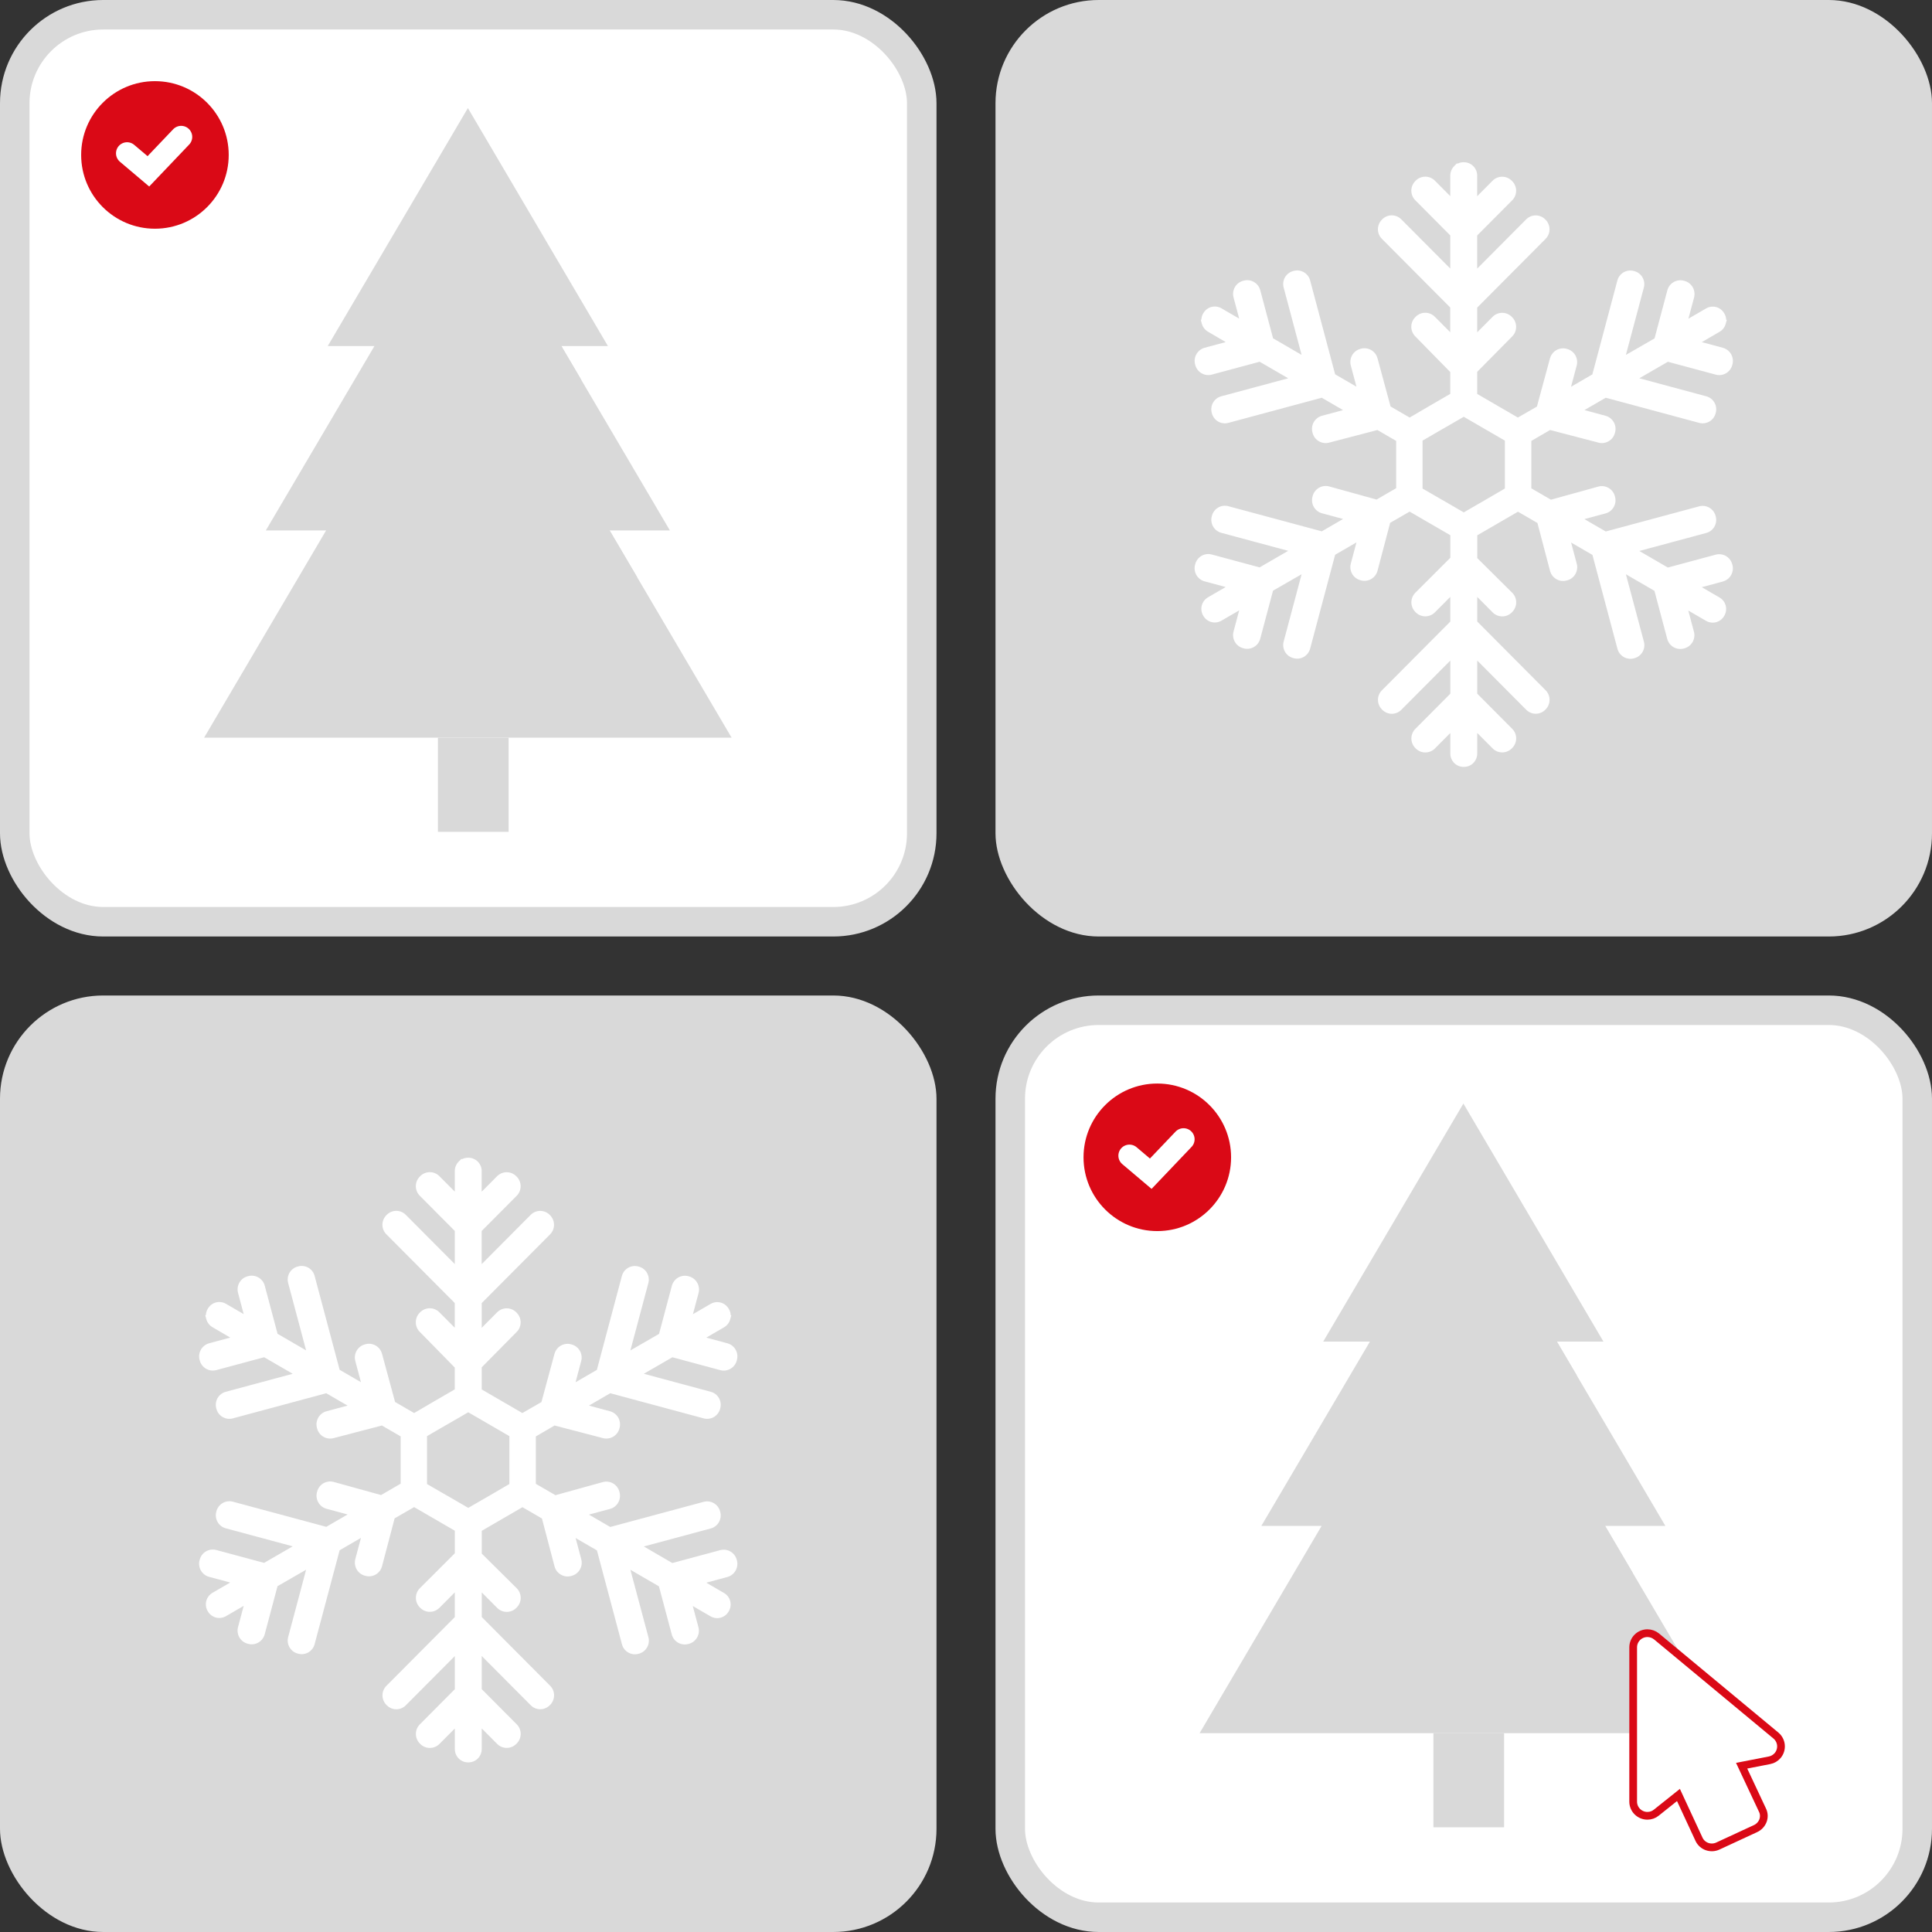
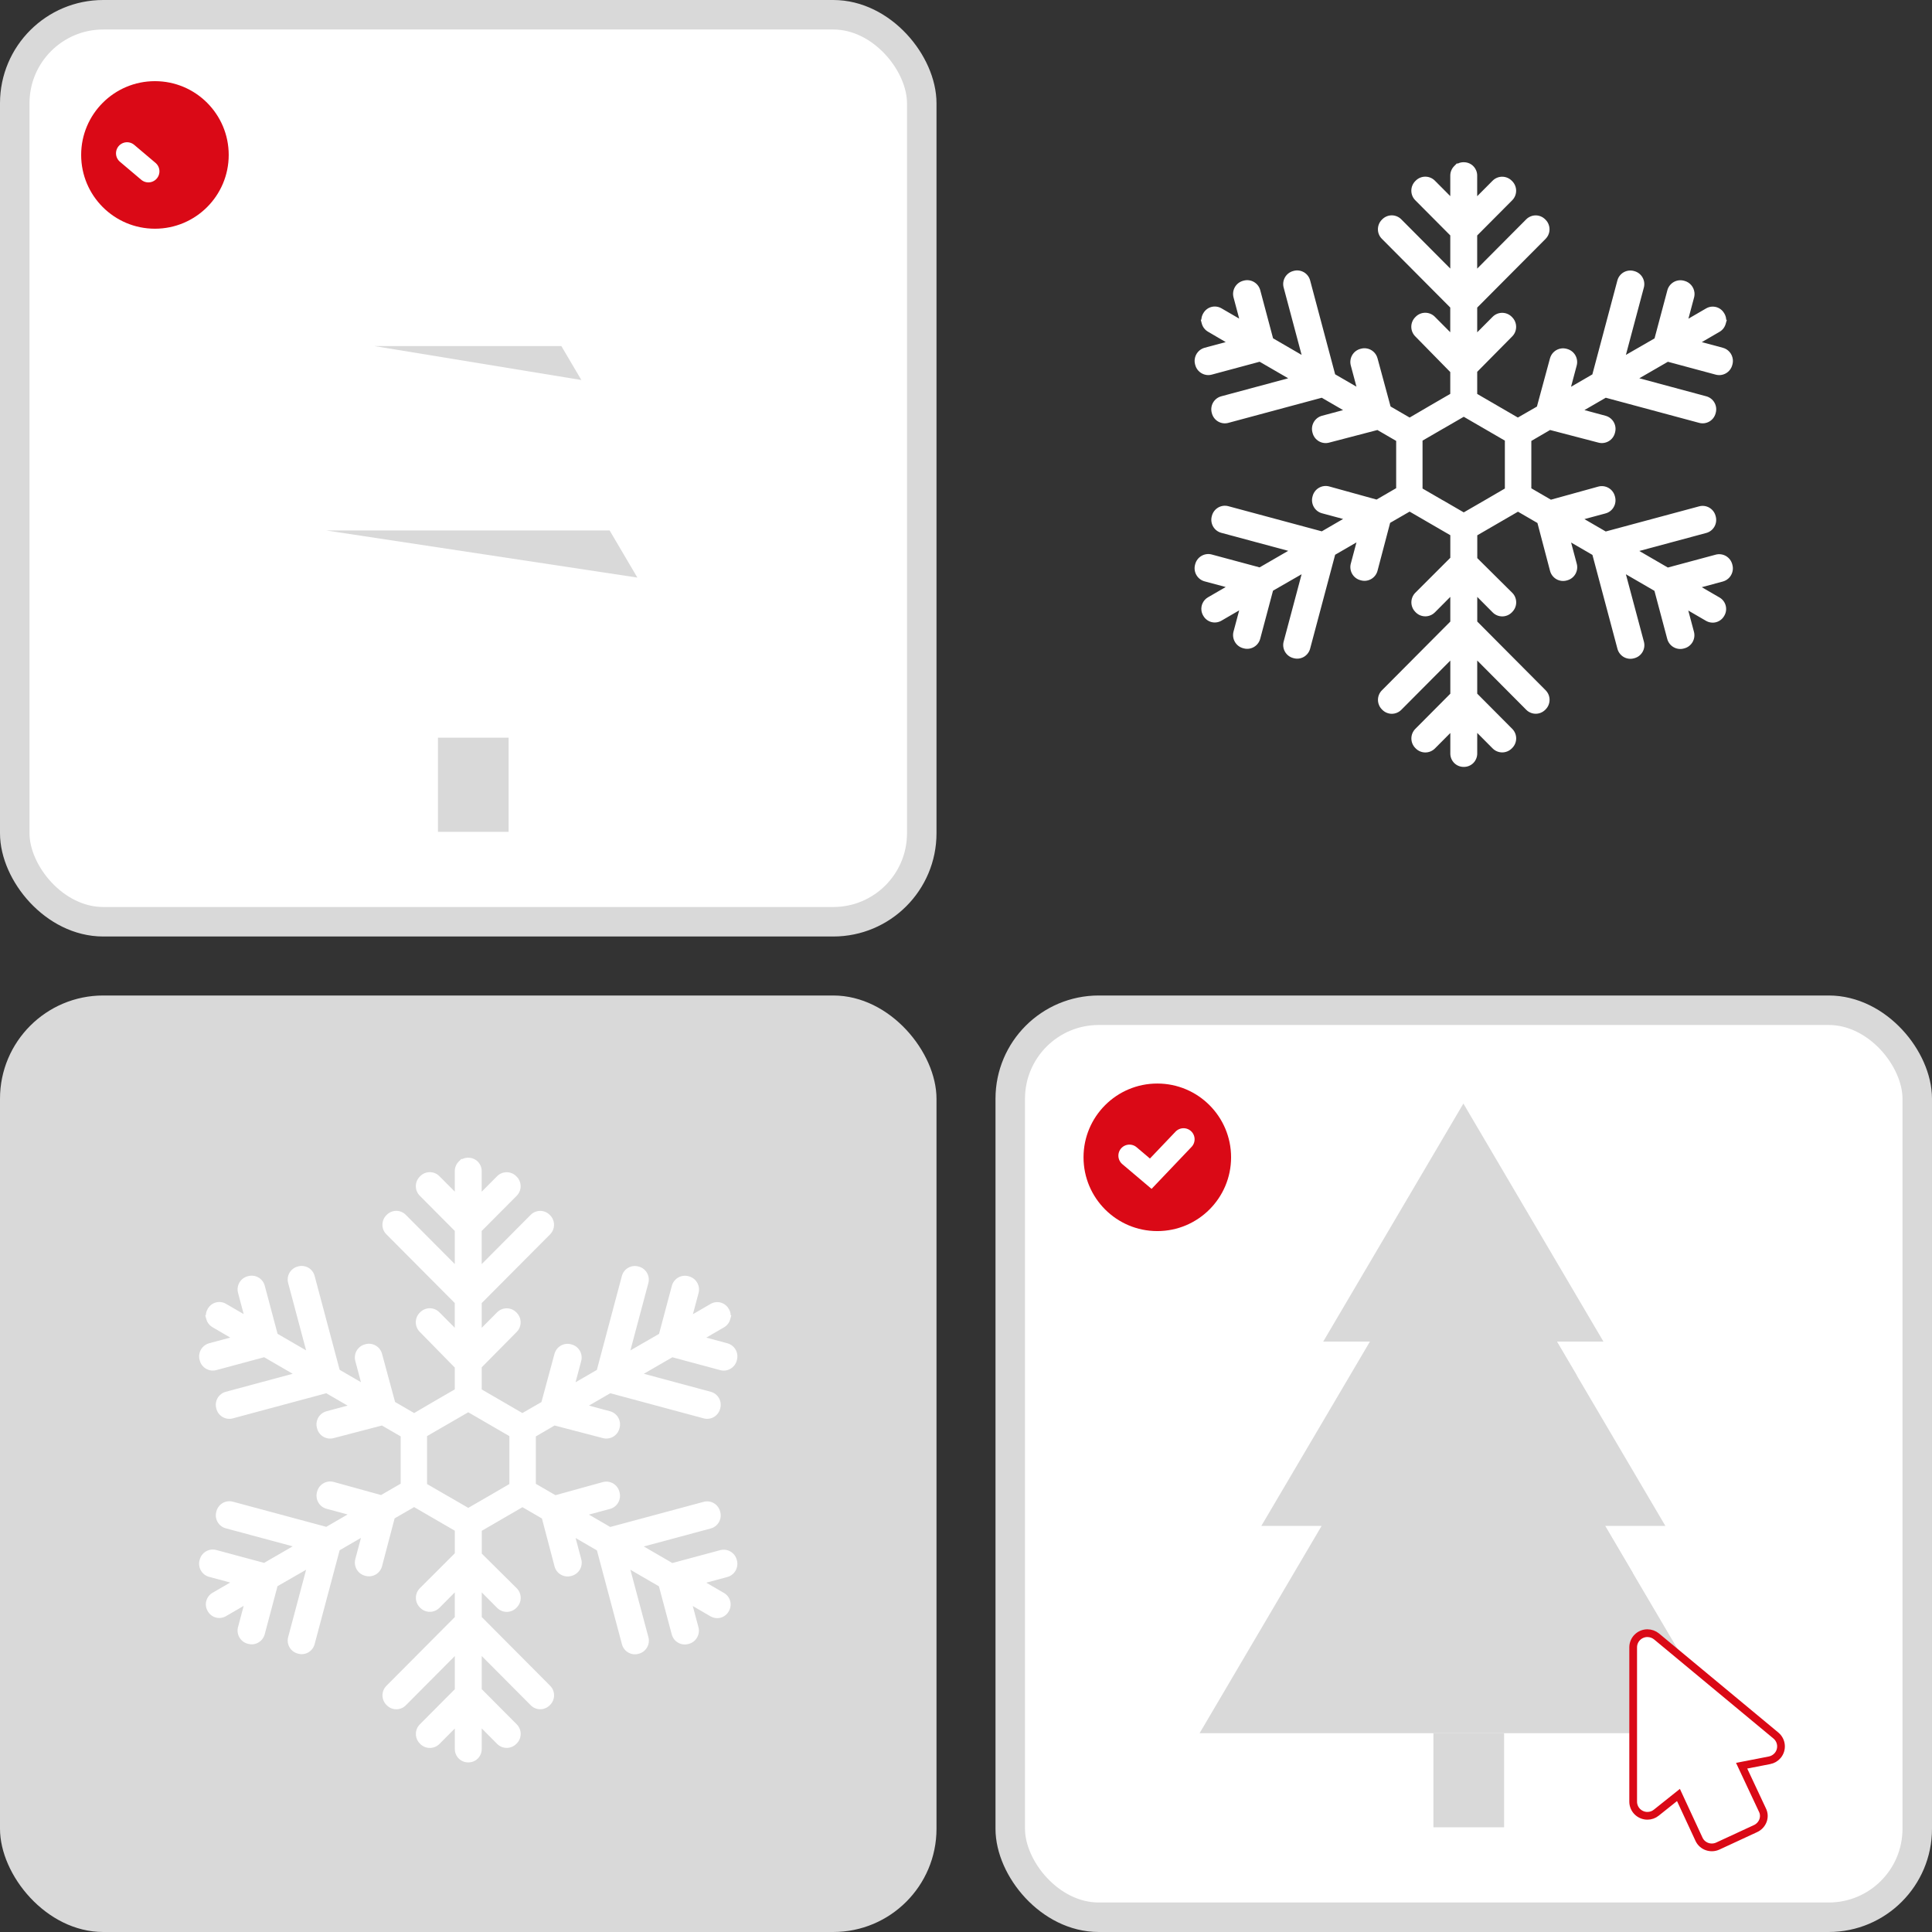
<svg xmlns="http://www.w3.org/2000/svg" width="262" height="262" viewBox="0 0 262 262" fill="none">
  <rect x="0" y="0" width="262" height="262" fill="#333333" stroke="none" />
  <rect y="135" width="127" height="127" rx="14" fill="#D9D9D9" />
  <path fill-rule="evenodd" clip-rule="evenodd" d="M63.501 191.519L66.291 193.138L69.076 194.753V201.25L66.305 202.865L63.501 204.484L60.71 202.865H60.697L57.912 201.25V194.753L60.697 193.138H60.704L63.501 191.519ZM68.086 190.025L65.325 188.423V185.423L70.073 180.619C70.243 180.45 70.377 180.248 70.468 180.026C70.605 179.691 70.641 179.322 70.571 178.966C70.501 178.611 70.328 178.284 70.073 178.027L70.006 177.958C69.662 177.615 69.197 177.422 68.713 177.422C68.228 177.422 67.764 177.615 67.42 177.958L65.325 180.064V176.712L74.606 167.385C74.858 167.13 75.03 166.806 75.1 166.453C75.169 166.1 75.132 165.734 74.995 165.402C74.907 165.18 74.774 164.978 74.606 164.809L74.538 164.741C74.197 164.401 73.737 164.21 73.257 164.208C73.019 164.209 72.784 164.257 72.565 164.347C72.344 164.438 72.143 164.571 71.974 164.741L65.322 171.427V166.933L70.071 162.16C70.24 161.991 70.374 161.789 70.465 161.567C70.557 161.344 70.605 161.105 70.605 160.864C70.605 160.623 70.557 160.385 70.465 160.162C70.374 159.94 70.24 159.738 70.071 159.569L70.003 159.501C69.659 159.158 69.194 158.966 68.71 158.966C68.226 158.966 67.761 159.158 67.417 159.501L65.322 161.607V158.801C65.322 158.565 65.275 158.331 65.184 158.114C65.049 157.785 64.82 157.503 64.525 157.305C64.231 157.107 63.884 157.001 63.53 157H63.465C63.231 157 62.998 157.047 62.782 157.138C62.736 157.157 62.69 157.178 62.648 157.2L62.586 157.139L62.199 157.529C62.033 157.697 61.901 157.895 61.811 158.114C61.721 158.331 61.674 158.565 61.674 158.801V161.599L59.578 159.493C59.234 159.15 58.77 158.958 58.285 158.958C57.801 158.958 57.336 159.15 56.992 159.493L56.925 159.561C56.584 159.906 56.392 160.372 56.392 160.858C56.392 161.343 56.584 161.81 56.925 162.154L61.674 166.927V171.421L55.021 164.735C54.852 164.565 54.651 164.432 54.431 164.342C54.211 164.25 53.976 164.202 53.739 164.202C53.501 164.202 53.266 164.25 53.046 164.342C52.826 164.432 52.625 164.566 52.456 164.735L52.388 164.803C52.22 164.972 52.087 165.174 51.997 165.396C51.907 165.617 51.861 165.853 51.86 166.092C51.859 166.33 51.906 166.567 51.996 166.787C52.087 167.007 52.22 167.208 52.388 167.376L61.669 176.704V180.055L59.574 177.949C59.23 177.606 58.766 177.413 58.281 177.413C57.796 177.413 57.331 177.606 56.988 177.949L56.919 178.018C56.578 178.362 56.387 178.828 56.387 179.313C56.387 179.799 56.578 180.264 56.919 180.609L61.671 185.456V188.414L58.91 190.016L56.162 191.624L53.576 190.123L51.805 183.584C51.71 183.234 51.515 182.919 51.243 182.681C50.971 182.442 50.635 182.289 50.276 182.242C50.04 182.21 49.799 182.225 49.568 182.288L49.475 182.313C49.007 182.439 48.609 182.747 48.367 183.169C48.247 183.378 48.169 183.61 48.137 183.849C48.105 184.087 48.12 184.329 48.182 184.561L48.95 187.439L46.059 185.761L42.664 173.019C42.539 172.554 42.236 172.158 41.82 171.917C41.614 171.799 41.386 171.721 41.15 171.689C40.916 171.657 40.677 171.672 40.448 171.734L40.355 171.759C40.125 171.821 39.91 171.928 39.722 172.075C39.535 172.22 39.377 172.401 39.258 172.607C39.139 172.814 39.061 173.042 39.03 173.279C38.998 173.515 39.014 173.754 39.075 173.983L41.512 183.126L37.641 180.879L35.903 174.353C35.84 174.12 35.733 173.903 35.587 173.712C35.44 173.521 35.257 173.361 35.05 173.24C34.842 173.12 34.612 173.041 34.374 173.009C34.137 172.977 33.896 172.993 33.665 173.055L33.571 173.08C33.104 173.207 32.706 173.515 32.464 173.936C32.344 174.146 32.266 174.377 32.234 174.617C32.202 174.855 32.218 175.097 32.28 175.329L33.047 178.206L30.637 176.807C30.433 176.69 30.209 176.614 29.976 176.583C29.742 176.551 29.504 176.566 29.276 176.627C29.048 176.688 28.835 176.794 28.648 176.939C28.462 177.083 28.306 177.262 28.189 177.466L28.157 177.521C28.039 177.724 27.963 177.949 27.932 178.182C27.932 178.236 27.922 178.288 27.919 178.339L27.836 178.363L27.976 178.884C28.1 179.344 28.4 179.737 28.81 179.977L31.222 181.39L28.357 182.162C28.008 182.257 27.695 182.453 27.457 182.727C27.22 183 27.067 183.338 27.02 183.698C26.988 183.936 27.004 184.178 27.066 184.41L27.091 184.503C27.153 184.736 27.26 184.955 27.407 185.146C27.553 185.337 27.736 185.497 27.944 185.617C28.152 185.737 28.381 185.816 28.618 185.849C28.856 185.881 29.097 185.865 29.328 185.803L35.822 184.055L39.692 186.299L30.605 188.745C30.142 188.872 29.747 189.177 29.507 189.594C29.267 190.011 29.202 190.506 29.324 190.971L29.349 191.063C29.474 191.528 29.778 191.925 30.193 192.165C30.399 192.285 30.627 192.362 30.863 192.394C31.098 192.425 31.337 192.41 31.565 192.349L44.244 188.938L47.135 190.614L44.27 191.385C43.803 191.512 43.405 191.82 43.163 192.241C43.043 192.451 42.965 192.682 42.933 192.922C42.901 193.16 42.917 193.402 42.979 193.634L43.004 193.727C43.066 193.96 43.173 194.178 43.319 194.369C43.465 194.559 43.648 194.719 43.855 194.839C44.064 194.96 44.294 195.039 44.533 195.071C44.77 195.103 45.01 195.087 45.241 195.025L51.792 193.315L54.335 194.79V201.202L51.678 202.745L45.246 200.965C45.015 200.902 44.774 200.887 44.537 200.919C44.299 200.951 44.07 201.03 43.861 201.15C43.442 201.393 43.136 201.794 43.01 202.264L42.985 202.357C42.923 202.589 42.907 202.831 42.939 203.069C42.97 203.309 43.049 203.541 43.169 203.75C43.288 203.959 43.447 204.142 43.637 204.289C43.827 204.435 44.043 204.543 44.275 204.606L47.139 205.377L44.248 207.055L31.57 203.643C31.107 203.521 30.614 203.587 30.199 203.827C29.993 203.947 29.813 204.105 29.668 204.294C29.522 204.484 29.415 204.7 29.353 204.931L29.328 205.024C29.267 205.254 29.252 205.493 29.284 205.729C29.315 205.966 29.392 206.196 29.511 206.403C29.75 206.822 30.145 207.127 30.608 207.253L39.695 209.699L35.817 211.943L29.324 210.196C29.093 210.134 28.851 210.118 28.614 210.15C28.376 210.183 28.148 210.261 27.939 210.381C27.731 210.501 27.549 210.662 27.402 210.853C27.256 211.044 27.149 211.262 27.087 211.495L27.061 211.589C26.937 212.059 27.003 212.56 27.245 212.981C27.488 213.403 27.887 213.71 28.354 213.837L31.219 214.608L28.807 216.007C28.501 216.185 28.255 216.45 28.099 216.769C27.942 217.088 27.884 217.446 27.929 217.798C27.96 218.032 28.036 218.257 28.154 218.46L28.186 218.516C28.302 218.721 28.458 218.9 28.645 219.043C28.832 219.188 29.045 219.294 29.273 219.355C29.501 219.416 29.739 219.431 29.973 219.399C30.206 219.368 30.431 219.292 30.634 219.175L33.046 217.775L32.278 220.652C32.216 220.884 32.201 221.126 32.233 221.364C32.264 221.604 32.343 221.835 32.463 222.045C32.582 222.253 32.741 222.436 32.931 222.583C33.12 222.73 33.337 222.838 33.568 222.9L33.663 222.926C33.893 222.988 34.134 223.004 34.371 222.972C34.608 222.94 34.838 222.861 35.045 222.74C35.253 222.62 35.435 222.46 35.581 222.269C35.727 222.079 35.835 221.861 35.897 221.628L37.635 215.102L41.512 212.874L39.077 222.008C39.015 222.237 38.999 222.477 39.031 222.712C39.063 222.95 39.141 223.179 39.26 223.387C39.499 223.804 39.894 224.109 40.356 224.235L40.449 224.261C40.678 224.322 40.917 224.337 41.152 224.305C41.387 224.273 41.614 224.195 41.82 224.077C42.025 223.957 42.205 223.798 42.35 223.609C42.496 223.42 42.603 223.204 42.664 222.973L46.059 210.231L48.951 208.554L48.184 211.431C48.122 211.663 48.106 211.905 48.138 212.143C48.17 212.383 48.248 212.614 48.368 212.824C48.61 213.246 49.009 213.553 49.477 213.68L49.569 213.705C49.8 213.767 50.041 213.783 50.278 213.751C50.516 213.719 50.746 213.64 50.954 213.52C51.373 213.277 51.679 212.877 51.805 212.407L53.517 205.904L56.16 204.379L58.917 205.979L61.678 207.581V210.642L56.931 215.388C56.761 215.558 56.626 215.759 56.535 215.982C56.397 216.316 56.361 216.685 56.431 217.041C56.501 217.396 56.674 217.723 56.929 217.979L56.998 218.049C57.168 218.218 57.368 218.352 57.589 218.445C57.923 218.583 58.29 218.619 58.644 218.549C58.998 218.478 59.324 218.304 59.581 218.049L61.676 215.942V219.293L52.396 228.621C52.057 228.963 51.867 229.426 51.867 229.908C51.868 230.147 51.914 230.383 52.005 230.604C52.094 230.826 52.227 231.028 52.396 231.197L52.464 231.265C52.804 231.605 53.264 231.796 53.744 231.798C53.982 231.797 54.217 231.749 54.437 231.658C54.657 231.568 54.858 231.434 55.027 231.265L61.679 224.579V229.073L56.931 233.846C56.59 234.19 56.398 234.656 56.398 235.142C56.398 235.383 56.444 235.621 56.536 235.844C56.627 236.066 56.761 236.268 56.931 236.439L56.998 236.507C57.343 236.849 57.807 237.041 58.291 237.041C58.775 237.041 59.24 236.849 59.584 236.507L61.679 234.401V237.199C61.681 237.677 61.87 238.134 62.206 238.471C62.542 238.808 62.996 238.998 63.471 239H63.536C64.01 238.998 64.465 238.809 64.801 238.472C64.968 238.302 65.101 238.1 65.19 237.879C65.281 237.661 65.328 237.428 65.328 237.192V234.393L67.423 236.499C67.767 236.842 68.232 237.034 68.716 237.034C69.2 237.034 69.665 236.842 70.009 236.499L70.076 236.431C70.246 236.262 70.38 236.06 70.471 235.838C70.563 235.615 70.611 235.377 70.611 235.136C70.611 234.895 70.563 234.656 70.471 234.433C70.38 234.211 70.246 234.009 70.076 233.84L65.328 229.067V224.573L71.98 231.259C72.149 231.429 72.35 231.562 72.57 231.653C72.79 231.745 73.025 231.792 73.263 231.792C73.5 231.792 73.736 231.745 73.955 231.653C74.175 231.562 74.376 231.428 74.545 231.259L74.613 231.191C74.781 231.022 74.914 230.82 75.002 230.598C75.139 230.266 75.175 229.9 75.106 229.547C75.037 229.195 74.865 228.87 74.613 228.615L65.332 219.288V215.948L67.427 218.055C67.771 218.398 68.236 218.59 68.72 218.59C69.204 218.59 69.669 218.398 70.013 218.055L70.081 217.985C70.336 217.729 70.51 217.402 70.581 217.046C70.651 216.69 70.614 216.321 70.475 215.986C70.385 215.764 70.251 215.562 70.081 215.393L65.335 210.685V207.593L68.096 205.991L70.854 204.391L73.493 205.923L75.205 212.427C75.331 212.896 75.637 213.296 76.056 213.539C76.264 213.66 76.494 213.738 76.732 213.77C76.969 213.802 77.21 213.787 77.441 213.724L77.533 213.699C78.001 213.573 78.4 213.265 78.642 212.843C78.762 212.634 78.84 212.402 78.872 212.163C78.904 211.925 78.888 211.683 78.826 211.451L78.059 208.573L80.951 210.251L84.346 222.992C84.407 223.223 84.514 223.44 84.66 223.629C84.805 223.817 84.985 223.976 85.19 224.096C85.396 224.215 85.623 224.292 85.858 224.324C86.093 224.356 86.332 224.341 86.561 224.28L86.653 224.255C86.883 224.193 87.099 224.085 87.287 223.939C87.474 223.793 87.631 223.612 87.75 223.406C87.87 223.199 87.947 222.969 87.979 222.731C88.01 222.496 87.994 222.256 87.933 222.027L85.489 212.877L89.359 215.123L91.097 221.649C91.159 221.881 91.266 222.099 91.412 222.29C91.558 222.481 91.741 222.641 91.948 222.761C92.157 222.882 92.386 222.96 92.624 222.992C92.861 223.024 93.102 223.009 93.333 222.946L93.427 222.921C93.658 222.859 93.875 222.751 94.065 222.604C94.254 222.457 94.413 222.274 94.533 222.065C94.653 221.856 94.731 221.625 94.763 221.385C94.795 221.147 94.779 220.905 94.717 220.673L93.95 217.795L96.361 219.196C96.565 219.313 96.789 219.389 97.022 219.42C97.256 219.452 97.494 219.438 97.722 219.376C97.95 219.315 98.164 219.209 98.35 219.064C98.538 218.921 98.694 218.742 98.811 218.537L98.843 218.481C98.961 218.277 99.037 218.052 99.067 217.819C99.097 217.586 99.081 217.348 99.022 217.121C98.961 216.892 98.857 216.678 98.714 216.491C98.571 216.303 98.393 216.146 98.189 216.028L95.778 214.629L98.642 213.858C98.991 213.763 99.304 213.566 99.542 213.293C99.78 213.019 99.932 212.681 99.98 212.321C100.011 212.083 99.996 211.841 99.934 211.609L99.909 211.516C99.847 211.283 99.739 211.065 99.593 210.874C99.446 210.683 99.264 210.523 99.056 210.402C98.848 210.282 98.619 210.204 98.381 210.171C98.144 210.139 97.903 210.154 97.671 210.217L91.178 211.964L87.307 209.718L96.395 207.273C96.858 207.147 97.252 206.841 97.491 206.423C97.61 206.215 97.687 205.986 97.719 205.748C97.75 205.512 97.735 205.273 97.674 205.043L97.649 204.95C97.588 204.719 97.481 204.503 97.335 204.314C97.042 203.932 96.611 203.682 96.135 203.618C95.9 203.586 95.662 203.602 95.433 203.663L82.755 207.074L79.864 205.396L82.727 204.625C82.958 204.563 83.175 204.456 83.365 204.309C83.555 204.162 83.715 203.979 83.833 203.769C83.953 203.56 84.032 203.328 84.064 203.089C84.095 202.851 84.08 202.609 84.018 202.377L83.993 202.283C83.867 201.813 83.561 201.413 83.141 201.169C82.933 201.049 82.703 200.971 82.465 200.938C82.229 200.906 81.988 200.922 81.757 200.984L75.323 202.764L72.666 201.221V194.795L75.208 193.312L81.76 195.023C81.991 195.086 82.231 195.101 82.468 195.069C82.707 195.037 82.937 194.959 83.146 194.838C83.353 194.718 83.536 194.558 83.682 194.367C83.828 194.176 83.935 193.958 83.997 193.726L84.022 193.632C84.084 193.4 84.1 193.158 84.068 192.92C84.036 192.68 83.958 192.449 83.838 192.239C83.596 191.818 83.197 191.51 82.73 191.384L79.867 190.612L82.758 188.937L95.436 192.348C95.665 192.409 95.903 192.424 96.138 192.392C96.374 192.361 96.602 192.283 96.808 192.164C97.223 191.923 97.527 191.527 97.652 191.062L97.677 190.97C97.799 190.504 97.734 190.009 97.494 189.592C97.254 189.175 96.859 188.87 96.396 188.744L87.309 186.298L91.183 184.06L97.676 185.807C97.907 185.869 98.148 185.885 98.386 185.853C98.623 185.82 98.852 185.742 99.06 185.622C99.268 185.501 99.451 185.341 99.597 185.15C99.744 184.959 99.851 184.741 99.913 184.508L99.938 184.414C100 184.182 100.016 183.941 99.984 183.703C99.937 183.342 99.785 183.004 99.547 182.73C99.309 182.457 98.996 182.26 98.647 182.166L95.782 181.395L98.192 179.996C98.603 179.757 98.903 179.364 99.026 178.903L99.174 178.382L99.091 178.359C99.091 178.307 99.091 178.255 99.078 178.202C99.047 177.968 98.971 177.743 98.853 177.54L98.821 177.485C98.645 177.176 98.382 176.926 98.065 176.767C97.747 176.609 97.39 176.549 97.038 176.595C96.805 176.626 96.581 176.702 96.377 176.819L93.967 178.218L94.735 175.341C94.797 175.109 94.812 174.867 94.781 174.629C94.733 174.269 94.581 173.93 94.343 173.657C94.105 173.384 93.792 173.187 93.444 173.092L93.349 173.067C93.118 173.005 92.877 172.989 92.641 173.021C92.403 173.053 92.173 173.131 91.965 173.252C91.757 173.373 91.575 173.533 91.428 173.724C91.281 173.915 91.174 174.132 91.112 174.365L89.373 180.89L85.489 183.129L87.924 173.995C87.985 173.766 88.001 173.526 87.97 173.291C87.938 173.054 87.86 172.826 87.741 172.619C87.623 172.413 87.465 172.232 87.278 172.087C87.09 171.94 86.874 171.833 86.645 171.771L86.552 171.745C86.323 171.684 86.084 171.669 85.849 171.701C85.613 171.733 85.386 171.811 85.179 171.929C84.764 172.17 84.461 172.566 84.335 173.031L80.941 185.773L78.05 187.45L78.817 184.573C78.879 184.341 78.895 184.099 78.863 183.861C78.831 183.621 78.753 183.39 78.633 183.18C78.391 182.759 77.992 182.451 77.525 182.325L77.432 182.299C77.201 182.237 76.96 182.222 76.723 182.253C76.365 182.3 76.028 182.453 75.756 182.692C75.484 182.931 75.289 183.245 75.194 183.596L73.424 190.135L70.839 191.624L68.083 190.024L68.086 190.025Z" fill="white" />
-   <rect x="135" width="127" height="127" rx="14" fill="#D9D9D9" />
  <path fill-rule="evenodd" clip-rule="evenodd" d="M198.501 56.519L201.291 58.138L204.076 59.753V66.25L201.304 67.865L198.501 69.484L195.71 67.865H195.697L192.912 66.25V59.753L195.697 58.138H195.704L198.501 56.519ZM203.086 55.025L200.325 53.423V50.423L205.074 45.619C205.243 45.45 205.377 45.248 205.468 45.026C205.605 44.691 205.641 44.322 205.571 43.966C205.501 43.611 205.328 43.284 205.074 43.026L205.006 42.958C204.662 42.615 204.197 42.422 203.713 42.422C203.228 42.422 202.764 42.615 202.42 42.958L200.325 45.064V41.712L209.606 32.385C209.858 32.13 210.03 31.806 210.099 31.453C210.169 31.1 210.133 30.734 209.995 30.402C209.907 30.18 209.774 29.978 209.606 29.809L209.538 29.741C209.197 29.401 208.737 29.21 208.257 29.208C208.019 29.209 207.784 29.256 207.565 29.348C207.344 29.438 207.143 29.571 206.974 29.741L200.322 36.426V31.933L205.071 27.16C205.24 26.991 205.374 26.789 205.465 26.567C205.557 26.344 205.605 26.105 205.605 25.864C205.605 25.623 205.557 25.384 205.465 25.162C205.374 24.94 205.24 24.738 205.071 24.569L205.003 24.501C204.659 24.158 204.194 23.966 203.71 23.966C203.226 23.966 202.761 24.158 202.417 24.501L200.322 26.607V23.8C200.322 23.565 200.275 23.331 200.184 23.114C200.049 22.785 199.819 22.503 199.525 22.305C199.231 22.107 198.884 22.001 198.53 22H198.465C198.231 22 197.998 22.047 197.782 22.138C197.736 22.157 197.69 22.178 197.648 22.2L197.586 22.139L197.199 22.529C197.033 22.697 196.901 22.895 196.811 23.114C196.721 23.331 196.674 23.565 196.674 23.8V26.599L194.578 24.493C194.234 24.15 193.77 23.958 193.285 23.958C192.801 23.958 192.336 24.15 191.993 24.493L191.925 24.561C191.584 24.906 191.392 25.372 191.392 25.858C191.392 26.343 191.584 26.81 191.925 27.154L196.674 31.927V36.421L190.021 29.735C189.852 29.565 189.651 29.432 189.431 29.342C189.211 29.25 188.976 29.202 188.739 29.202C188.501 29.202 188.266 29.25 188.046 29.342C187.826 29.432 187.625 29.566 187.456 29.735L187.388 29.803C187.22 29.972 187.087 30.174 186.997 30.396C186.907 30.617 186.86 30.853 186.86 31.092C186.859 31.33 186.906 31.567 186.996 31.787C187.087 32.007 187.22 32.208 187.388 32.376L196.669 41.704V45.056L194.574 42.949C194.23 42.606 193.765 42.413 193.281 42.413C192.796 42.413 192.331 42.606 191.988 42.949L191.919 43.018C191.578 43.362 191.387 43.828 191.387 44.313C191.387 44.799 191.578 45.264 191.919 45.609L196.671 50.456V53.414L193.91 55.016L191.162 56.624L188.576 55.123L186.805 48.584C186.71 48.234 186.515 47.919 186.243 47.681C185.971 47.442 185.634 47.289 185.276 47.242C185.04 47.21 184.799 47.225 184.568 47.288L184.475 47.313C184.007 47.439 183.609 47.747 183.367 48.169C183.247 48.378 183.169 48.609 183.137 48.849C183.105 49.087 183.12 49.329 183.182 49.561L183.95 52.438L181.059 50.761L177.665 38.019C177.539 37.554 177.236 37.158 176.82 36.917C176.614 36.799 176.386 36.721 176.15 36.689C175.916 36.657 175.677 36.672 175.448 36.733L175.355 36.759C175.125 36.821 174.91 36.928 174.722 37.075C174.535 37.22 174.377 37.401 174.258 37.607C174.139 37.814 174.061 38.042 174.03 38.279C173.998 38.514 174.014 38.754 174.075 38.983L176.512 48.126L172.641 45.879L170.903 39.353C170.84 39.12 170.733 38.903 170.587 38.712C170.44 38.521 170.257 38.361 170.05 38.24C169.842 38.12 169.612 38.041 169.374 38.009C169.137 37.977 168.896 37.993 168.665 38.055L168.571 38.08C168.104 38.207 167.706 38.515 167.464 38.936C167.344 39.146 167.266 39.377 167.234 39.617C167.202 39.855 167.218 40.097 167.28 40.329L168.047 43.206L165.637 41.807C165.434 41.69 165.209 41.614 164.976 41.583C164.742 41.551 164.504 41.566 164.276 41.627C164.048 41.688 163.835 41.794 163.648 41.939C163.462 42.083 163.306 42.262 163.189 42.466L163.156 42.521C163.039 42.724 162.963 42.949 162.932 43.182C162.932 43.236 162.922 43.288 162.919 43.34L162.836 43.363L162.976 43.884C163.1 44.344 163.4 44.737 163.81 44.977L166.222 46.39L163.357 47.161C163.008 47.257 162.695 47.453 162.458 47.727C162.22 48 162.067 48.338 162.02 48.698C161.988 48.936 162.004 49.178 162.066 49.41L162.091 49.503C162.153 49.736 162.26 49.955 162.407 50.146C162.553 50.337 162.736 50.497 162.944 50.617C163.152 50.737 163.381 50.816 163.618 50.849C163.856 50.881 164.097 50.865 164.328 50.803L170.821 49.056L174.692 51.3L165.605 53.745C165.142 53.872 164.747 54.177 164.507 54.593C164.267 55.011 164.202 55.506 164.324 55.971L164.349 56.063C164.474 56.528 164.778 56.925 165.193 57.165C165.399 57.285 165.627 57.362 165.863 57.394C166.098 57.425 166.336 57.41 166.565 57.349L179.244 53.938L182.135 55.614L179.27 56.385C178.803 56.512 178.405 56.82 178.163 57.241C178.043 57.451 177.965 57.682 177.933 57.922C177.901 58.16 177.917 58.402 177.979 58.634L178.004 58.727C178.066 58.96 178.173 59.178 178.319 59.369C178.465 59.559 178.648 59.719 178.855 59.839C179.064 59.96 179.294 60.039 179.533 60.071C179.77 60.103 180.01 60.087 180.241 60.025L186.792 58.315L189.335 59.791V66.202L186.678 67.745L180.246 65.965C180.015 65.903 179.774 65.887 179.537 65.919C179.299 65.951 179.07 66.03 178.861 66.15C178.442 66.393 178.136 66.794 178.01 67.264L177.985 67.358C177.923 67.589 177.907 67.831 177.939 68.069C177.97 68.309 178.049 68.541 178.169 68.75C178.288 68.959 178.447 69.142 178.637 69.289C178.827 69.436 179.043 69.543 179.275 69.606L182.139 70.377L179.248 72.055L166.57 68.643C166.107 68.521 165.614 68.587 165.199 68.827C164.993 68.947 164.813 69.105 164.668 69.294C164.522 69.484 164.415 69.7 164.353 69.931L164.328 70.024C164.267 70.254 164.252 70.493 164.284 70.729C164.315 70.966 164.392 71.196 164.511 71.403C164.75 71.822 165.145 72.127 165.608 72.253L174.695 74.699L170.817 76.943L164.324 75.196C164.093 75.133 163.851 75.118 163.614 75.15C163.376 75.183 163.147 75.261 162.94 75.381C162.731 75.501 162.549 75.662 162.402 75.853C162.256 76.044 162.149 76.262 162.087 76.495L162.061 76.589C161.937 77.059 162.003 77.56 162.245 77.981C162.488 78.403 162.887 78.71 163.354 78.837L166.219 79.608L163.807 81.007C163.501 81.185 163.255 81.45 163.099 81.769C162.942 82.088 162.883 82.446 162.929 82.799C162.96 83.032 163.036 83.257 163.153 83.46L163.186 83.516C163.302 83.721 163.458 83.9 163.645 84.043C163.832 84.188 164.045 84.294 164.273 84.355C164.501 84.416 164.739 84.431 164.973 84.399C165.206 84.368 165.431 84.292 165.634 84.175L168.046 82.775L167.278 85.652C167.216 85.884 167.201 86.126 167.232 86.364C167.264 86.604 167.343 86.835 167.463 87.045C167.582 87.253 167.741 87.436 167.931 87.583C168.12 87.73 168.337 87.838 168.568 87.9L168.662 87.926C168.893 87.988 169.134 88.004 169.371 87.972C169.609 87.94 169.838 87.861 170.045 87.74C170.253 87.62 170.435 87.46 170.581 87.269C170.728 87.079 170.835 86.861 170.897 86.628L172.635 80.102L176.512 77.874L174.077 87.008C174.015 87.237 174 87.477 174.031 87.712C174.063 87.95 174.14 88.179 174.26 88.387C174.5 88.804 174.894 89.109 175.356 89.235L175.449 89.26C175.678 89.322 175.917 89.337 176.152 89.305C176.387 89.273 176.614 89.195 176.82 89.077C177.025 88.957 177.205 88.798 177.35 88.609C177.496 88.42 177.603 88.204 177.665 87.973L181.059 75.231L183.951 73.554L183.184 76.431C183.122 76.663 183.106 76.905 183.138 77.143C183.17 77.383 183.248 77.614 183.368 77.824C183.61 78.246 184.009 78.553 184.477 78.68L184.57 78.705C184.8 78.767 185.041 78.783 185.278 78.751C185.516 78.719 185.746 78.64 185.954 78.52C186.373 78.276 186.679 77.877 186.805 77.407L188.517 70.904L191.16 69.379L193.917 70.979L196.678 72.581V75.642L191.931 80.388C191.761 80.558 191.626 80.76 191.535 80.982C191.397 81.317 191.361 81.685 191.431 82.04C191.501 82.396 191.674 82.723 191.929 82.979L191.998 83.049C192.168 83.218 192.369 83.352 192.589 83.445C192.923 83.583 193.29 83.619 193.644 83.549C193.998 83.478 194.324 83.305 194.581 83.049L196.677 80.942V84.293L187.396 93.621C187.057 93.963 186.868 94.426 186.867 94.908C186.868 95.147 186.914 95.383 187.005 95.604C187.094 95.826 187.227 96.028 187.396 96.197L187.463 96.265C187.804 96.605 188.264 96.796 188.744 96.798C188.982 96.797 189.217 96.749 189.437 96.658C189.657 96.568 189.858 96.434 190.027 96.265L196.679 89.579V94.073L191.931 98.846C191.59 99.191 191.398 99.656 191.398 100.142C191.398 100.383 191.444 100.621 191.536 100.844C191.627 101.066 191.761 101.268 191.931 101.439L191.998 101.507C192.342 101.849 192.807 102.041 193.291 102.041C193.775 102.041 194.24 101.849 194.584 101.507L196.679 99.401V102.199C196.681 102.677 196.87 103.134 197.206 103.471C197.542 103.808 197.996 103.998 198.471 104H198.536C199.01 103.998 199.465 103.809 199.801 103.472C199.968 103.302 200.101 103.1 200.19 102.879C200.281 102.661 200.328 102.428 200.328 102.192V99.393L202.423 101.499C202.767 101.842 203.232 102.034 203.716 102.034C204.2 102.034 204.665 101.842 205.009 101.499L205.076 101.431C205.246 101.262 205.38 101.06 205.471 100.838C205.563 100.615 205.611 100.377 205.611 100.136C205.611 99.895 205.563 99.656 205.471 99.433C205.38 99.211 205.246 99.009 205.076 98.84L200.328 94.067V89.573L206.98 96.26C207.149 96.429 207.35 96.562 207.57 96.653C207.79 96.745 208.025 96.792 208.263 96.792C208.5 96.792 208.735 96.745 208.955 96.653C209.175 96.562 209.376 96.428 209.545 96.26L209.613 96.191C209.781 96.022 209.914 95.82 210.003 95.598C210.139 95.266 210.175 94.9 210.106 94.547C210.037 94.195 209.865 93.87 209.613 93.615L200.332 84.287V80.948L202.428 83.055C202.771 83.398 203.236 83.59 203.72 83.59C204.205 83.59 204.669 83.398 205.013 83.055L205.081 82.985C205.336 82.729 205.51 82.402 205.58 82.046C205.651 81.69 205.614 81.321 205.475 80.986C205.385 80.764 205.251 80.562 205.081 80.393L200.335 75.685V72.593L203.096 70.991L205.854 69.391L208.493 70.923L210.205 77.427C210.331 77.896 210.637 78.296 211.056 78.539C211.264 78.66 211.494 78.738 211.732 78.77C211.969 78.802 212.21 78.787 212.44 78.724L212.533 78.699C213.001 78.573 213.4 78.265 213.642 77.843C213.762 77.633 213.84 77.402 213.872 77.162C213.904 76.924 213.888 76.683 213.826 76.451L213.059 73.573L215.951 75.251L219.345 87.992C219.407 88.223 219.514 88.44 219.66 88.629C219.805 88.817 219.985 88.976 220.19 89.096C220.396 89.215 220.623 89.292 220.858 89.324C221.093 89.356 221.332 89.341 221.561 89.28L221.654 89.255C221.883 89.192 222.099 89.085 222.287 88.939C222.474 88.793 222.631 88.612 222.75 88.406C222.87 88.198 222.947 87.969 222.979 87.731C223.01 87.496 222.994 87.256 222.933 87.027L220.489 77.877L224.359 80.123L226.097 86.649C226.159 86.881 226.266 87.099 226.412 87.29C226.558 87.481 226.741 87.641 226.949 87.761C227.157 87.882 227.386 87.96 227.624 87.992C227.861 88.024 228.102 88.009 228.333 87.946L228.427 87.921C228.658 87.859 228.875 87.751 229.065 87.604C229.254 87.457 229.413 87.274 229.533 87.066C229.653 86.856 229.731 86.625 229.763 86.385C229.795 86.147 229.779 85.905 229.717 85.673L228.95 82.796L231.361 84.196C231.565 84.313 231.789 84.389 232.022 84.419C232.256 84.452 232.494 84.438 232.722 84.376C232.95 84.315 233.164 84.209 233.35 84.064C233.538 83.921 233.694 83.742 233.811 83.537L233.843 83.481C233.961 83.277 234.037 83.052 234.068 82.819C234.097 82.586 234.081 82.348 234.022 82.121C233.961 81.892 233.857 81.678 233.714 81.491C233.571 81.303 233.393 81.146 233.189 81.028L230.778 79.629L233.643 78.858C233.991 78.763 234.304 78.566 234.542 78.293C234.78 78.019 234.932 77.681 234.98 77.321C235.011 77.083 234.996 76.841 234.934 76.609L234.909 76.516C234.847 76.283 234.739 76.065 234.593 75.874C234.446 75.683 234.264 75.522 234.056 75.402C233.848 75.282 233.619 75.204 233.381 75.171C233.144 75.139 232.903 75.154 232.671 75.217L226.178 76.964L222.307 74.718L231.395 72.273C231.858 72.147 232.253 71.841 232.491 71.423C232.61 71.215 232.687 70.986 232.719 70.748C232.75 70.513 232.735 70.273 232.674 70.043L232.649 69.95C232.588 69.719 232.481 69.503 232.335 69.314C232.042 68.932 231.611 68.682 231.135 68.618C230.9 68.586 230.662 68.602 230.433 68.663L217.755 72.074L214.864 70.396L217.727 69.625C217.958 69.563 218.176 69.456 218.366 69.309C218.556 69.162 218.715 68.979 218.833 68.769C218.953 68.56 219.032 68.329 219.064 68.089C219.095 67.851 219.08 67.609 219.018 67.377L218.993 67.283C218.867 66.813 218.561 66.413 218.141 66.169C217.933 66.049 217.703 65.971 217.465 65.938C217.229 65.906 216.988 65.922 216.757 65.984L210.323 67.764L207.666 66.221V59.795L210.208 58.312L216.76 60.023C216.991 60.086 217.232 60.101 217.468 60.069C217.707 60.037 217.937 59.959 218.146 59.838C218.354 59.718 218.536 59.558 218.682 59.367C218.828 59.176 218.935 58.958 218.997 58.726L219.022 58.632C219.084 58.4 219.1 58.158 219.068 57.92C219.036 57.68 218.958 57.449 218.838 57.239C218.596 56.818 218.197 56.51 217.73 56.384L214.867 55.612L217.758 53.937L230.436 57.348C230.665 57.409 230.903 57.424 231.138 57.392C231.374 57.361 231.602 57.283 231.808 57.164C232.223 56.923 232.527 56.527 232.652 56.062L232.677 55.97C232.8 55.504 232.734 55.009 232.494 54.592C232.254 54.175 231.859 53.87 231.396 53.744L222.309 51.298L226.183 49.06L232.676 50.807C232.907 50.869 233.148 50.885 233.386 50.853C233.623 50.82 233.852 50.742 234.06 50.622C234.268 50.501 234.451 50.341 234.597 50.15C234.744 49.959 234.851 49.741 234.913 49.508L234.938 49.414C235 49.182 235.016 48.941 234.984 48.703C234.937 48.342 234.785 48.004 234.547 47.73C234.309 47.457 233.996 47.26 233.647 47.166L230.783 46.395L233.192 44.996C233.603 44.757 233.903 44.364 234.026 43.903L234.174 43.383L234.091 43.359C234.091 43.307 234.091 43.255 234.078 43.202C234.047 42.968 233.971 42.743 233.854 42.54L233.821 42.485C233.646 42.176 233.382 41.926 233.065 41.767C232.747 41.609 232.39 41.549 232.038 41.595C231.806 41.626 231.581 41.702 231.377 41.819L228.967 43.218L229.735 40.34C229.797 40.109 229.812 39.867 229.78 39.629C229.733 39.269 229.581 38.931 229.343 38.657C229.105 38.384 228.792 38.187 228.443 38.092L228.349 38.067C228.118 38.005 227.877 37.989 227.641 38.021C227.402 38.053 227.173 38.132 226.965 38.252C226.757 38.373 226.575 38.533 226.428 38.724C226.281 38.914 226.174 39.132 226.112 39.365L224.373 45.891L220.489 48.129L222.924 38.995C222.985 38.766 223.001 38.526 222.97 38.291C222.938 38.054 222.86 37.826 222.741 37.619C222.623 37.413 222.465 37.232 222.278 37.087C222.09 36.94 221.874 36.833 221.645 36.771L221.552 36.745C221.323 36.684 221.084 36.669 220.849 36.701C220.613 36.733 220.386 36.811 220.179 36.929C219.764 37.17 219.461 37.566 219.335 38.031L215.941 50.773L213.05 52.45L213.817 49.573C213.879 49.341 213.895 49.099 213.863 48.861C213.831 48.621 213.753 48.39 213.633 48.18C213.391 47.759 212.992 47.451 212.525 47.325L212.432 47.299C212.201 47.237 211.96 47.221 211.723 47.254C211.365 47.3 211.029 47.453 210.756 47.692C210.484 47.931 210.289 48.245 210.194 48.596L208.423 55.135L205.839 56.624L203.083 55.024L203.086 55.025Z" fill="white" />
  <rect x="2" y="2" width="123" height="123" rx="12" fill="white" stroke="#D9D9D9" stroke-width="4" />
-   <path d="M99.215 100.037L82.672 71.934H90.846L76.127 46.933H82.444L63.451 14.654L44.442 46.933H50.776L36.048 71.934H44.222L27.679 100.037H99.215Z" fill="#D9D9D9" />
  <path d="M44.222 71.934L86.433 78.325L82.672 71.934H44.222Z" fill="#D9D9D9" />
  <path d="M78.838 51.533L76.127 46.933H50.776L78.838 51.533Z" fill="#D9D9D9" />
  <path d="M68.971 100.037H59.389V112.802H68.971V100.037Z" fill="#D9D9D9" />
  <circle cx="21.011" cy="21.011" r="10.005" fill="#DA0916" />
-   <path d="M17.231 20.789L20.122 23.235L24.569 18.566" stroke="white" stroke-width="3" stroke-linecap="round" />
+   <path d="M17.231 20.789L20.122 23.235" stroke="white" stroke-width="3" stroke-linecap="round" />
  <rect x="137" y="137" width="123" height="123" rx="12" fill="white" stroke="#D9D9D9" stroke-width="4" />
  <path d="M234.215 235.037L217.672 206.934H225.846L211.127 181.933H217.444L198.451 149.654L179.442 181.933H185.776L171.048 206.934H179.222L162.679 235.037H234.215Z" fill="#D9D9D9" />
  <path d="M179.222 206.934L221.433 213.325L217.672 206.934H179.222Z" fill="#D9D9D9" />
  <path d="M213.838 186.533L211.127 181.933H185.776L213.838 186.533Z" fill="#D9D9D9" />
  <path d="M203.971 235.037H194.389V247.802H203.971V235.037Z" fill="#D9D9D9" />
  <circle cx="156.943" cy="156.944" r="10.005" fill="#DA0916" />
  <path d="M153.164 156.721L156.054 159.167L160.501 154.498" stroke="white" stroke-width="3" stroke-linecap="round" />
  <path d="M227.617 243.418L230.404 249.426L230.404 249.426C230.855 250.396 232.017 250.79 232.974 250.336L238.063 247.98C238.064 247.98 238.064 247.98 238.065 247.98C239.006 247.549 239.502 246.42 238.991 245.43L236.185 239.449L239.969 238.713C239.97 238.713 239.971 238.713 239.971 238.713C240.385 238.634 240.787 238.404 241.076 238.061C241.755 237.253 241.655 236.042 240.826 235.353C240.826 235.353 240.826 235.353 240.826 235.353L224.643 221.918L224.643 221.918L224.639 221.915C224.311 221.647 223.871 221.476 223.407 221.476C222.897 221.476 222.406 221.677 222.043 222.037C221.681 222.396 221.476 222.885 221.476 223.395V244.323C221.476 244.833 221.681 245.322 222.043 245.681C222.406 246.041 222.897 246.242 223.407 246.242C223.866 246.242 224.277 246.088 224.609 245.819L227.617 243.418Z" fill="white" stroke="#DA0916" stroke-width="1.048" />
</svg>